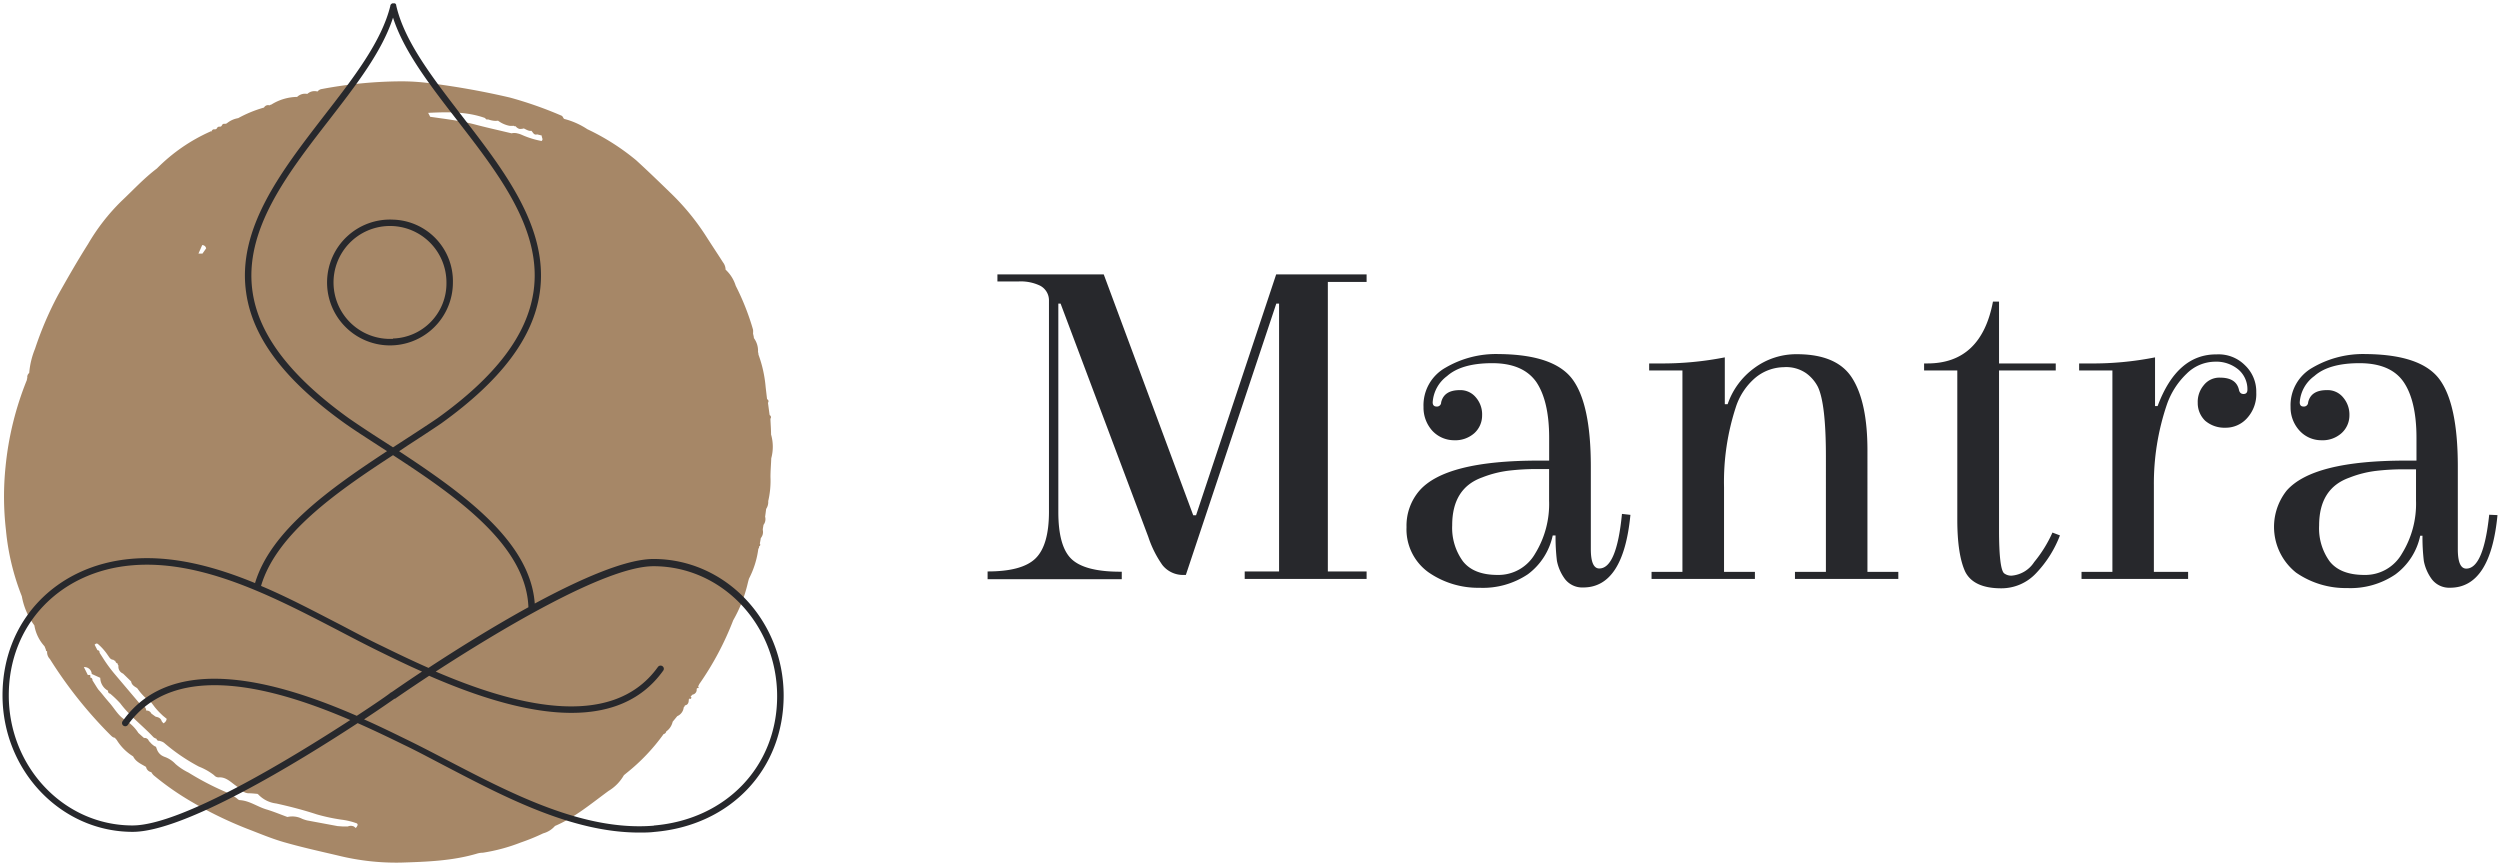
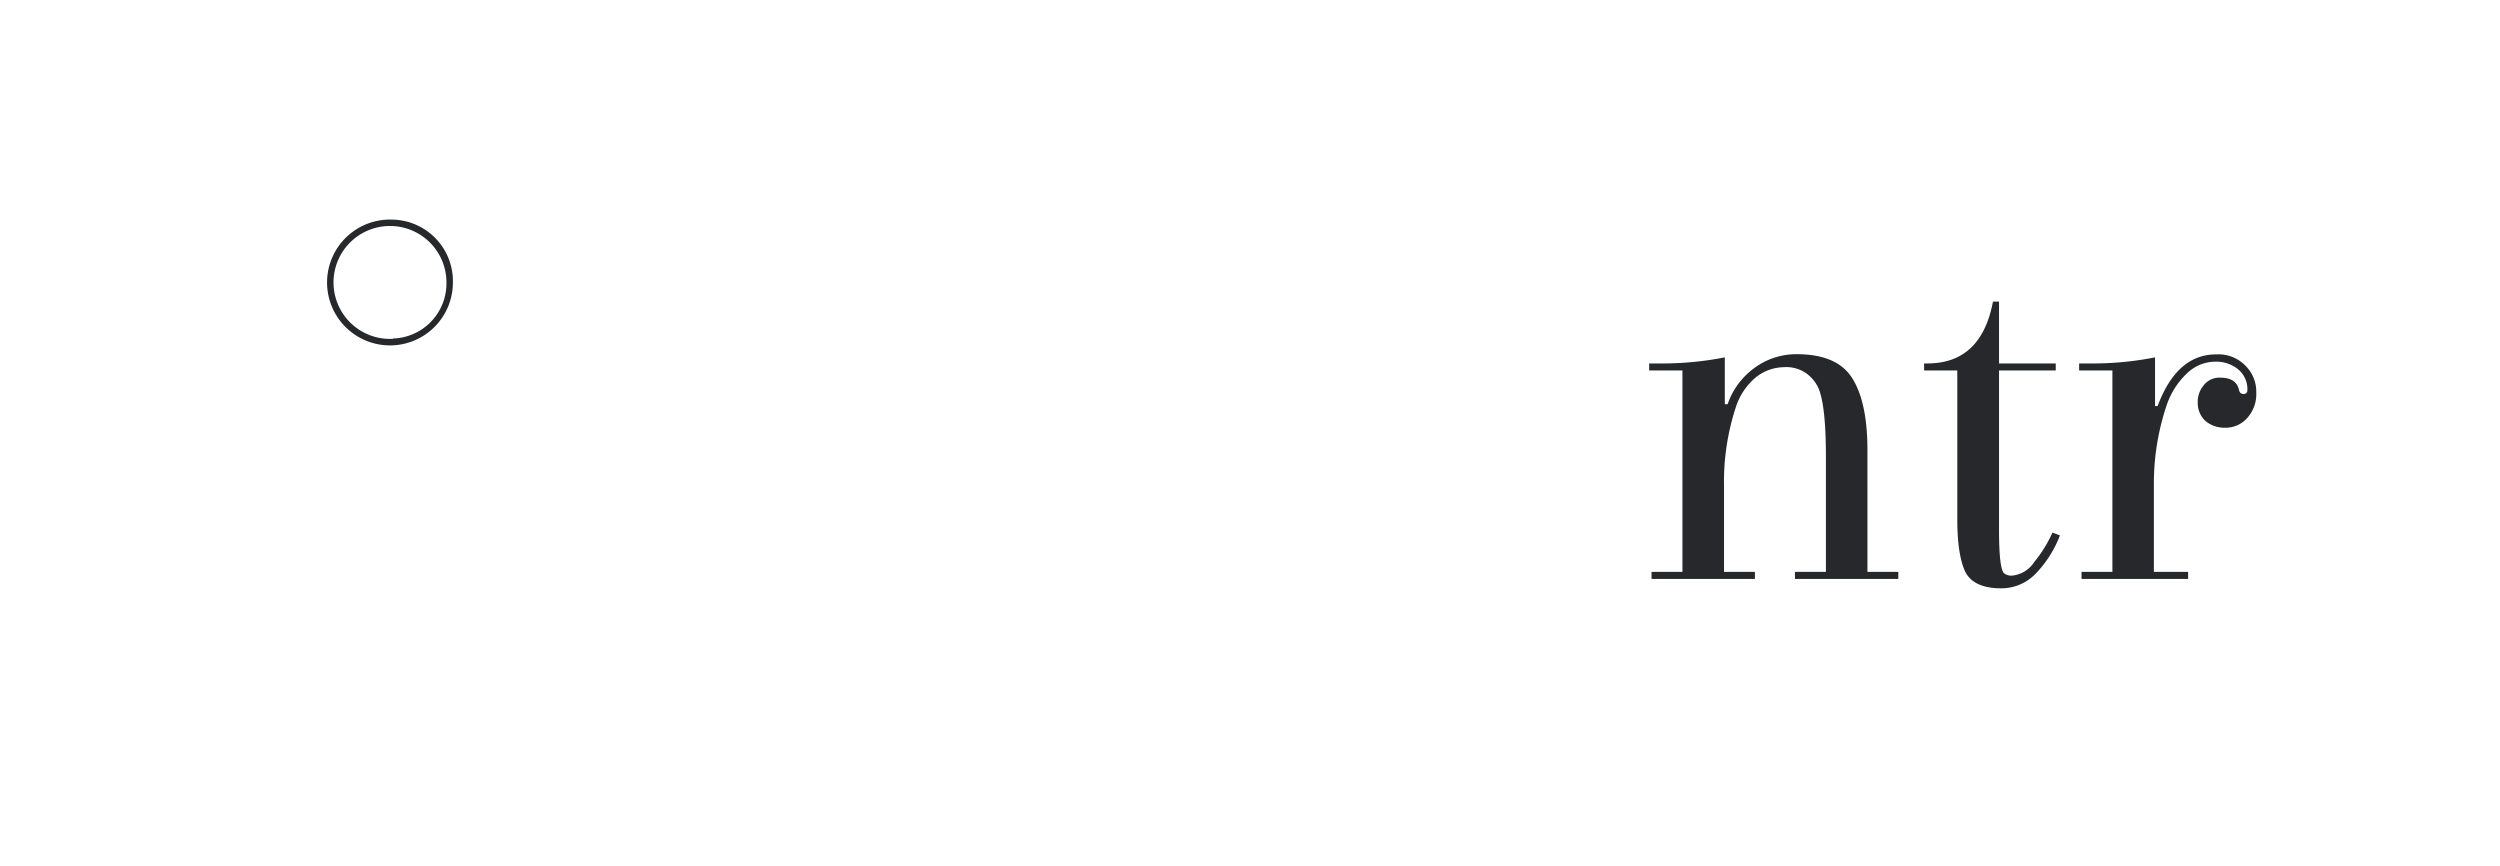
<svg xmlns="http://www.w3.org/2000/svg" viewBox="0 0 387 134">
  <defs>
    <style>
        .mantra-logo-text-clr10{fill:#27282c;}
        .mantra-logo-bg-clr10{fill:#a68767;}
    </style>
  </defs>
  <path class="mantra-logo-text-clr10" d="M317.72,82.44l1.16.44a17.52,17.52,0,0,1-3.71,5.87,7.34,7.34,0,0,1-5.37,2.32q-4.26,0-5.57-2.54c-.82-1.74-1.24-4.45-1.24-8.12V57.35h-5.14V56.26h.51q8.34,0,10.15-9.57h.94v9.57h8.78v1.09h-8.78V82c0,4.07.27,6.31.79,6.75a1.8,1.8,0,0,0,1.17.36,4.6,4.6,0,0,0,3.48-2.1A20,20,0,0,0,317.72,82.44Z" />
-   <path class="mantra-logo-text-clr10" d="M247.57,88c-.87,0-1.31-1-1.31-3V72.21q0-9.64-2.83-13.48t-11.38-3.92a15.44,15.44,0,0,0-8.27,2.1A6.66,6.66,0,0,0,220.36,63a5.35,5.35,0,0,0,1.38,3.7,4.62,4.62,0,0,0,3.35,1.45,4.44,4.44,0,0,0,3.12-1.08,3.68,3.68,0,0,0,1.22-2.76,4,4,0,0,0-.94-2.76A3.1,3.1,0,0,0,226,60.39c-1.66,0-2.61.63-2.91,1.89a.64.64,0,0,1-.72.65c-.38,0-.59-.22-.59-.65A5.48,5.48,0,0,1,224,58.22q2.25-2,7-2t6.81,2.9c1.31,1.93,2,4.81,2,8.63v3.55h-1.66q-14.35,0-18.42,4.65a8.3,8.3,0,0,0-2,5.65,8.18,8.18,0,0,0,3.41,7,13.47,13.47,0,0,0,7.91,2.39,12.48,12.48,0,0,0,7.47-2.1,10.06,10.06,0,0,0,3.84-6h.44a30.82,30.82,0,0,0,.21,3.92,7,7,0,0,0,1.24,2.82,3.38,3.38,0,0,0,2.83,1.31q6.22,0,7.31-11.24l-1.31-.15Q250.26,88,247.57,88ZM239.8,77.51a14.66,14.66,0,0,1-2.16,8.19A6.54,6.54,0,0,1,231.83,89c-2.47,0-4.25-.7-5.36-2.1a8.78,8.78,0,0,1-1.67-5.59q0-5.73,4.63-7.4a16.74,16.74,0,0,1,4.36-1.08,36.59,36.59,0,0,1,3.69-.22h2.32Z" />
  <path class="mantra-logo-text-clr10" d="M289.08,88.53h4.78v1.09h-16V88.53h4.79V70.69q0-8.19-1.24-10.8a6,6,0,0,0-1.81-2.11,5.43,5.43,0,0,0-3.48-.94,7.06,7.06,0,0,0-4.43,1.67,10,10,0,0,0-3,4.57,37.2,37.2,0,0,0-1.81,12.33V88.53h4.78v1.09h-16V88.53h4.78V57.35h-5.15V56.26h1.52A50.06,50.06,0,0,0,267,55.32v7.25h.44A11.5,11.5,0,0,1,271.53,57a10.9,10.9,0,0,1,6.6-2.17q6.31,0,8.63,3.77c1.54,2.47,2.32,6.16,2.32,11.1Z" />
-   <path class="mantra-logo-text-clr10" d="M197.55,42.48h14v1.16h-6V88.46h6v1.16H192.68V88.46H198V47h-.43l-14,42h-.29a4.07,4.07,0,0,1-3.34-1.53,16.49,16.49,0,0,1-2.18-4.35L164.18,47h-.35V79.25q0,5.3,2,7.25t7.32,2h.5v1.16H152.88V88.46c3.53,0,6-.65,7.4-2s2.1-3.77,2.1-7.25V46.54A2.56,2.56,0,0,0,161,44.22a6.91,6.91,0,0,0-3.33-.65H154.4V42.48h16.46l13.85,37.28h.44Z" />
-   <path class="mantra-logo-text-clr10" d="M385.33,79.68c-.59,5.56-1.78,8.34-3.55,8.34-.87,0-1.31-1-1.31-3V72.21q0-9.64-2.83-13.48t-11.38-3.92a15.53,15.53,0,0,0-8.28,2.1,6.67,6.67,0,0,0-3.4,6.09A5.31,5.31,0,0,0,356,66.7a4.56,4.56,0,0,0,3.33,1.45,4.39,4.39,0,0,0,3.12-1.08,3.7,3.7,0,0,0,1.24-2.76,4.08,4.08,0,0,0-.95-2.76,3.1,3.1,0,0,0-2.53-1.16q-2.48,0-2.91,1.89a.65.65,0,0,1-.72.65c-.39,0-.58-.22-.58-.65a5.48,5.48,0,0,1,2.25-4.06q2.25-2,7-2c3.25,0,5.51,1,6.82,2.9s2,4.81,2,8.63v3.55h-1.67c-9.58,0-15.71,1.55-18.43,4.65a9.05,9.05,0,0,0,1.46,12.69,13.44,13.44,0,0,0,7.9,2.39,12.36,12.36,0,0,0,7.46-2.1,10,10,0,0,0,3.86-6H375a30.82,30.82,0,0,0,.21,3.92,7,7,0,0,0,1.24,2.82,3.38,3.38,0,0,0,2.82,1.31q6.26,0,7.34-11.24ZM374,77.51a14.66,14.66,0,0,1-2.18,8.19A6.53,6.53,0,0,1,366,89q-3.71,0-5.37-2.1A8.72,8.72,0,0,1,359,81.35q0-5.73,4.66-7.4A16.61,16.61,0,0,1,368,72.87a36.78,36.78,0,0,1,3.71-.22H374Z" />
  <path class="mantra-logo-text-clr10" d="M347.53,56.55a5.61,5.61,0,0,1,1.74,4.21,5.51,5.51,0,0,1-1.45,4,4.42,4.42,0,0,1-3.34,1.45,4.57,4.57,0,0,1-3.12-1.08,3.79,3.79,0,0,1-1.15-2.76,4,4,0,0,1,.94-2.75,3.06,3.06,0,0,1,2.53-1.16c1.65,0,2.62.62,2.91,1.88.09.44.33.65.71.65s.6-.21.6-.65a4,4,0,0,0-1.38-3.12,5.37,5.37,0,0,0-3.7-1.23,6.32,6.32,0,0,0-4.35,1.88,12.05,12.05,0,0,0-3.05,4.79,38,38,0,0,0-2,12.4V88.53h5.3v1.09H322.22V88.53H327V57.35h-5.15V56.26h1.52a49.45,49.45,0,0,0,10.23-.94v7.54H334q3-8.05,9.13-8A5.75,5.75,0,0,1,347.53,56.55Z" />
-   <path class="mantra-logo-bg-clr10" d="M119.36,67.26c0-.81-.07-1.63-.1-2.44a.36.36,0,0,0-.12-.56c-.09-.64-.17-1.27-.26-1.91a.36.36,0,0,0-.14-.56c-.07-.63-.15-1.27-.22-1.9a19.24,19.24,0,0,0-1.11-5,1.12,1.12,0,0,0-.07-.4,3.32,3.32,0,0,0-.64-2.16c0-.24-.09-.47-.13-.71a2.94,2.94,0,0,0,0-.59,38.2,38.2,0,0,0-2.68-6.79,5.67,5.67,0,0,0-1.57-2.5h0a1.87,1.87,0,0,0-.4-1.13c-.83-1.31-1.69-2.59-2.52-3.89a37,37,0,0,0-5.43-6.69c-1.82-1.77-3.64-3.53-5.5-5.23A35.78,35.78,0,0,0,90.92,20a11.74,11.74,0,0,0-3.58-1.59l-.06-.05c-.12-.15-.19-.39-.35-.45a60.51,60.51,0,0,0-8-2.81A120.41,120.41,0,0,0,66.68,12.9a34,34,0,0,0-4.52-.31,68.24,68.24,0,0,0-12.34,1.19,1,1,0,0,0-.67.39h0a1.66,1.66,0,0,0-1.58.37h0A1.77,1.77,0,0,0,46,15h0a7.76,7.76,0,0,0-4,1.19.7.7,0,0,0-.28.12.71.71,0,0,0-.85.34,18.82,18.82,0,0,0-4,1.64,3.69,3.69,0,0,0-1.79.83c-.08,0-.14,0-.2.07-.31-.1-.49.05-.59.35l-.1,0-.07.09c-.31-.09-.49.06-.61.34-.08,0-.14,0-.19.08-.31-.11-.49.06-.61.33a.12.12,0,0,0-.19,0,27.17,27.17,0,0,0-8.21,5.68l-.06.05c-1.95,1.48-3.63,3.3-5.43,5a31.36,31.36,0,0,0-5.18,6.65C12,40.35,10.48,43,9,45.64A52.78,52.78,0,0,0,5.42,54a12.56,12.56,0,0,0-.9,3.74v0a.79.79,0,0,0-.28.8.18.18,0,0,0-.06.23A48.21,48.21,0,0,0,.86,72.24a45.32,45.32,0,0,0,.06,9.81A37.15,37.15,0,0,0,3.38,92.31a10.72,10.72,0,0,0,1.94,4.5v0a6.29,6.29,0,0,0,1.57,3.23c.07.16.13.31.19.47s0,.3.21.3l0,.1a1.52,1.52,0,0,0,.43,1.1A67.06,67.06,0,0,0,17,113.69c.24.23.45.5.81.52a.73.73,0,0,0,.23.29,7.76,7.76,0,0,0,2.57,2.59c.42.86,1.25,1.17,2,1.63a1,1,0,0,0,.81.81,2.15,2.15,0,0,0,.36.48,43,43,0,0,0,5.7,4,61.14,61.14,0,0,0,8.72,4.26c1.89.72,3.78,1.53,5.73,2.09,2.78.8,5.6,1.42,8.41,2.08a37.48,37.48,0,0,0,9.76,1.09c4-.13,8-.26,11.87-1.43a3.35,3.35,0,0,1,.79-.1,27.82,27.82,0,0,0,5.85-1.58A31.94,31.94,0,0,0,84.09,129a3.67,3.67,0,0,0,1.82-1.14c3.06-1.3,5.62-3.47,8.3-5.43A6.7,6.7,0,0,0,96.58,120l.45-.37a30.15,30.15,0,0,0,5.7-6,.49.49,0,0,0,.4-.4,2.5,2.5,0,0,0,1-1.51c.24-.28.47-.57.71-.86a1.66,1.66,0,0,0,1-1.36.52.52,0,0,0,.18-.3c.51-.09.61-.48.6-.93a.28.28,0,0,0,.14-.16c.12.12.2.1.25-.06s0-.1-.08-.15.16-.25.26-.37a.77.77,0,0,0,.65-.89l.1-.14c.12.07.2,0,.21-.1s-.06-.08-.09-.11l.2-.41a46.11,46.11,0,0,0,5.24-9.86l0,0a21.18,21.18,0,0,0,2.25-5.73c.06-.24.12-.47.19-.71a13.89,13.89,0,0,0,1.45-4.63.35.35,0,0,0,.1-.36.28.28,0,0,0,.13-.45q.09-.42.15-.84a1.46,1.46,0,0,0,.31-1.26c0-.26.08-.53.11-.79a1.45,1.45,0,0,0,.25-1.27c.06-.4.11-.8.16-1.2a1.91,1.91,0,0,0,.32-1.21,13.84,13.84,0,0,0,.35-3.74c0-1,.09-1.93.12-2.89A6.79,6.79,0,0,0,119.36,67.26ZM31.3,37.94a.61.61,0,0,1,.61.51l-.57.81h-.62C30.91,38.82,31.11,38.38,31.3,37.94ZM15.17,99.7a8.49,8.49,0,0,1,1.53,1.74c.22.3.39.68.84.69l.13.11a.48.48,0,0,0,.17.05.54.54,0,0,0,.4.44.42.42,0,0,0,0,.16.32.32,0,0,0,.1.13,1.15,1.15,0,0,0,.71,1.25l1.25,1.22c.08.54.5.76.88,1l.1.09a8.57,8.57,0,0,0,2.15,2.18l.52.69a11.35,11.35,0,0,0,1.16,1.24h0a1.71,1.71,0,0,0,.2.18l.49.4a.87.87,0,0,1-.51.7c-.08-.11-.18-.22-.26-.32-.13-.49-.51-.62-.92-.7-.24-.16-.46-.33-.69-.5a.77.77,0,0,0-.79-.45.84.84,0,0,0-.79-.83l-4.13-4.88a22.89,22.89,0,0,1-1.66-2.25c-.21-.34-.44-.68-.64-1a.33.33,0,0,0-.32-.39c-.16-.29-.3-.57-.44-.85C14.84,99.61,15,99.56,15.17,99.7ZM55.3,127.83a.62.62,0,0,1-.25.34h0a1.66,1.66,0,0,0-.27-.23,1.14,1.14,0,0,0-.94,0l-.74,0-.84-.06-4.73-.88a6.39,6.39,0,0,1-.74-.24,3.38,3.38,0,0,0-2.3-.29c-1.09-.4-2.19-.86-3.31-1.19-1.37-.42-2.57-1.33-4.06-1.42-.21,0-.43-.28-.64-.41a10.9,10.9,0,0,0-1.56-.86,43.19,43.19,0,0,1-5.75-3,9.11,9.11,0,0,1-2-1.32,4.26,4.26,0,0,0-1.64-1.09,2.51,2.51,0,0,1-.52-.25,1.87,1.87,0,0,1-.74-1,1.21,1.21,0,0,1-.11-.32,2.15,2.15,0,0,1-.34-.17l-.29-.23a3.07,3.07,0,0,1-.25-.26,2.1,2.1,0,0,1-.25-.28.68.68,0,0,0-.74-.43l-.87-.78a6.34,6.34,0,0,0-1.53-1.65l0,0a.34.34,0,0,0-.43-.32c-1.14-.62-1.72-1.82-2.57-2.76h0c-.28-.33-.57-.66-.84-1s-.55-.68-.84-1l-.22-.33-.68-1.09a.37.37,0,0,0-.35-.43l0,0a.62.62,0,0,0,0-.38.89.89,0,0,0-.36,0c-.21-.41-.4-.82-.62-1.23a1.12,1.12,0,0,1,1.22,1.06l1.32.6,0,0a2.31,2.31,0,0,0,1.22,2h0a.35.35,0,0,0,.3.44,15.9,15.9,0,0,1,1.57,1.5c1.49,2,3.45,3.44,5.12,5.22a.67.67,0,0,0,.24.16c.08.05.18.08.27.13a.35.35,0,0,0,.43.29l0,0,.39.13a1.52,1.52,0,0,1,.33.18,29,29,0,0,0,5.4,3.69A9.37,9.37,0,0,1,33.14,120a.92.92,0,0,0,.69.34c1.1-.09,1.82.66,2.62,1.24.27.2.53.39.81.58a1.56,1.56,0,0,0,1.29.64c.44,0,.88.06,1.31.09L40,123a4.54,4.54,0,0,0,2.77,1.38c2.11.47,4.18,1,6.25,1.68a28.68,28.68,0,0,0,3.81.82,10.6,10.6,0,0,1,2.44.59.65.65,0,0,1,.1.21A.22.22,0,0,1,55.3,127.83Zm28.56-106A13.54,13.54,0,0,1,81.07,21l-.44-.19a3.68,3.68,0,0,0-.54-.16,1.67,1.67,0,0,0-.44-.06,1.38,1.38,0,0,0-.45.05l-2.12-.5c-1.13-.26-2.25-.53-3.37-.82-.58-.16-1.18-.29-1.76-.41-1.78-.35-3.56-.57-5.36-.83-.07-.16-.17-.33-.31-.61,3-.14,5.94-.22,8.81.8a.64.64,0,0,0,.21.22.31.31,0,0,0,.13,0,.45.45,0,0,0,.16,0,3.44,3.44,0,0,0,.75.19,2.36,2.36,0,0,0,.75,0,4.38,4.38,0,0,0,1.75.79,3.1,3.1,0,0,0,.68,0,.26.26,0,0,0,.14.07.29.29,0,0,0,.16,0,1.13,1.13,0,0,0,.57.41,1.15,1.15,0,0,0,.33,0,1.72,1.72,0,0,0,.37-.07l.42.21a2.09,2.09,0,0,0,.44.16,1.48,1.48,0,0,0,.31,0c.13.12.22.3.35.43a.48.48,0,0,0,.53.12l.72.18C83.84,21.32,84.13,21.56,83.86,21.79Z" />
  <path class="mantra-logo-text-clr10" d="M60.84,34a9.74,9.74,0,1,0,9.27,9.73A9.53,9.53,0,0,0,60.84,34Zm0,18.45a8.74,8.74,0,1,1,8.27-8.72A8.53,8.53,0,0,1,60.84,52.4Z" />
-   <path class="mantra-logo-text-clr10" d="M101.16,86.53c-4.31,0-11.34,3.1-18.38,6.9-.69-9.59-11-17-21-23.58L63.05,69c1.85-1.2,3.59-2.33,5.24-3.45,9.25-6.64,14.25-13.25,15.26-20.21C85,35.42,78.17,26.57,71.55,18,67,12.06,62.6,6.44,61.33.83a.07.07,0,0,0,0-.06.27.27,0,0,0-.07-.14.35.35,0,0,0-.13-.11h0a.43.43,0,0,0-.12,0l-.12,0h-.14a.27.27,0,0,0-.12.06h0a.26.26,0,0,0-.12.11.29.29,0,0,0-.08.14.07.07,0,0,0,0,.06C59.07,6.44,54.72,12.06,50.11,18c-6.6,8.56-13.45,17.41-12,27.34,1,7,6,13.57,15.29,20.21C55,66.68,56.78,67.81,58.61,69l1.3.84c-8.81,5.78-18,12.3-20.43,20.42-6.22-2.56-12.7-4.3-19.09-3.76-11.8,1-20,9.68-20,21.13,0,11.66,9.05,21.14,20.15,21.14,8,0,25.65-10.82,34.83-16.83,2.76,1.22,5.23,2.42,7.17,3.37,2.1,1,4.22,2.15,6.47,3.32,9.24,4.83,19.61,10.25,29.93,10.25.8,0,1.58,0,2.37-.1,11.8-1,20-9.68,20-21.13C121.3,96,112.27,86.53,101.16,86.53Zm-42-18.36C57.33,67,55.59,65.85,54,64.75,45,58.28,40.08,51.88,39.1,45.2,37.71,35.69,44.41,27,50.91,18.62,55.13,13.16,59.14,8,60.84,2.73c1.69,5.24,5.7,10.43,9.93,15.89C77.26,27,84,35.69,82.58,45.2c-1,6.68-5.85,13.08-14.86,19.54-1.63,1.11-3.38,2.24-5.21,3.43l-1.67,1.08Zm1.68,2.29C70.91,77,81.45,84.5,81.8,94c-5.77,3.17-11.44,6.75-15.47,9.39-2.76-1.22-5.23-2.42-7.17-3.37-2.11-1-4.23-2.14-6.48-3.32-3.9-2-8-4.2-12.27-6C42.76,82.71,52,76.21,60.84,70.46Zm-5.61,40.35c-11.64-5.07-28.37-10.22-36.22.79a.5.5,0,1,0,.81.58c7.31-10.23,23.08-5.58,34.4-.72-9.25,6-26.19,16.32-33.71,16.32-10.55,0-19.15-9-19.15-20.14,0-10.91,7.86-19.19,19.11-20.13,10.8-.91,21.93,4.91,31.75,10,2.25,1.18,4.38,2.29,6.5,3.33,1.82.89,4.07,2,6.61,3.12-2.54,1.68-4.26,2.88-4.72,3.2l-.06,0s0,0,0,0C60.22,107.47,58.22,108.85,55.23,110.81Zm46,17c-10.8.91-21.94-4.9-31.75-10-2.26-1.17-4.39-2.29-6.51-3.32-1.82-.89-4.07-2-6.61-3.13,2.54-1.68,4.26-2.88,4.71-3.2l.09,0h0c.3-.21,2.29-1.59,5.27-3.55,11.64,5.07,28.36,10.22,36.23-.79a.48.48,0,0,0-.12-.7.51.51,0,0,0-.69.12c-7.32,10.23-23.08,5.58-34.4.72,9.25-6,26.19-16.31,33.71-16.31,10.56,0,19.14,9,19.14,20.13C120.3,118.57,112.45,126.85,101.21,127.79Z" />
</svg>